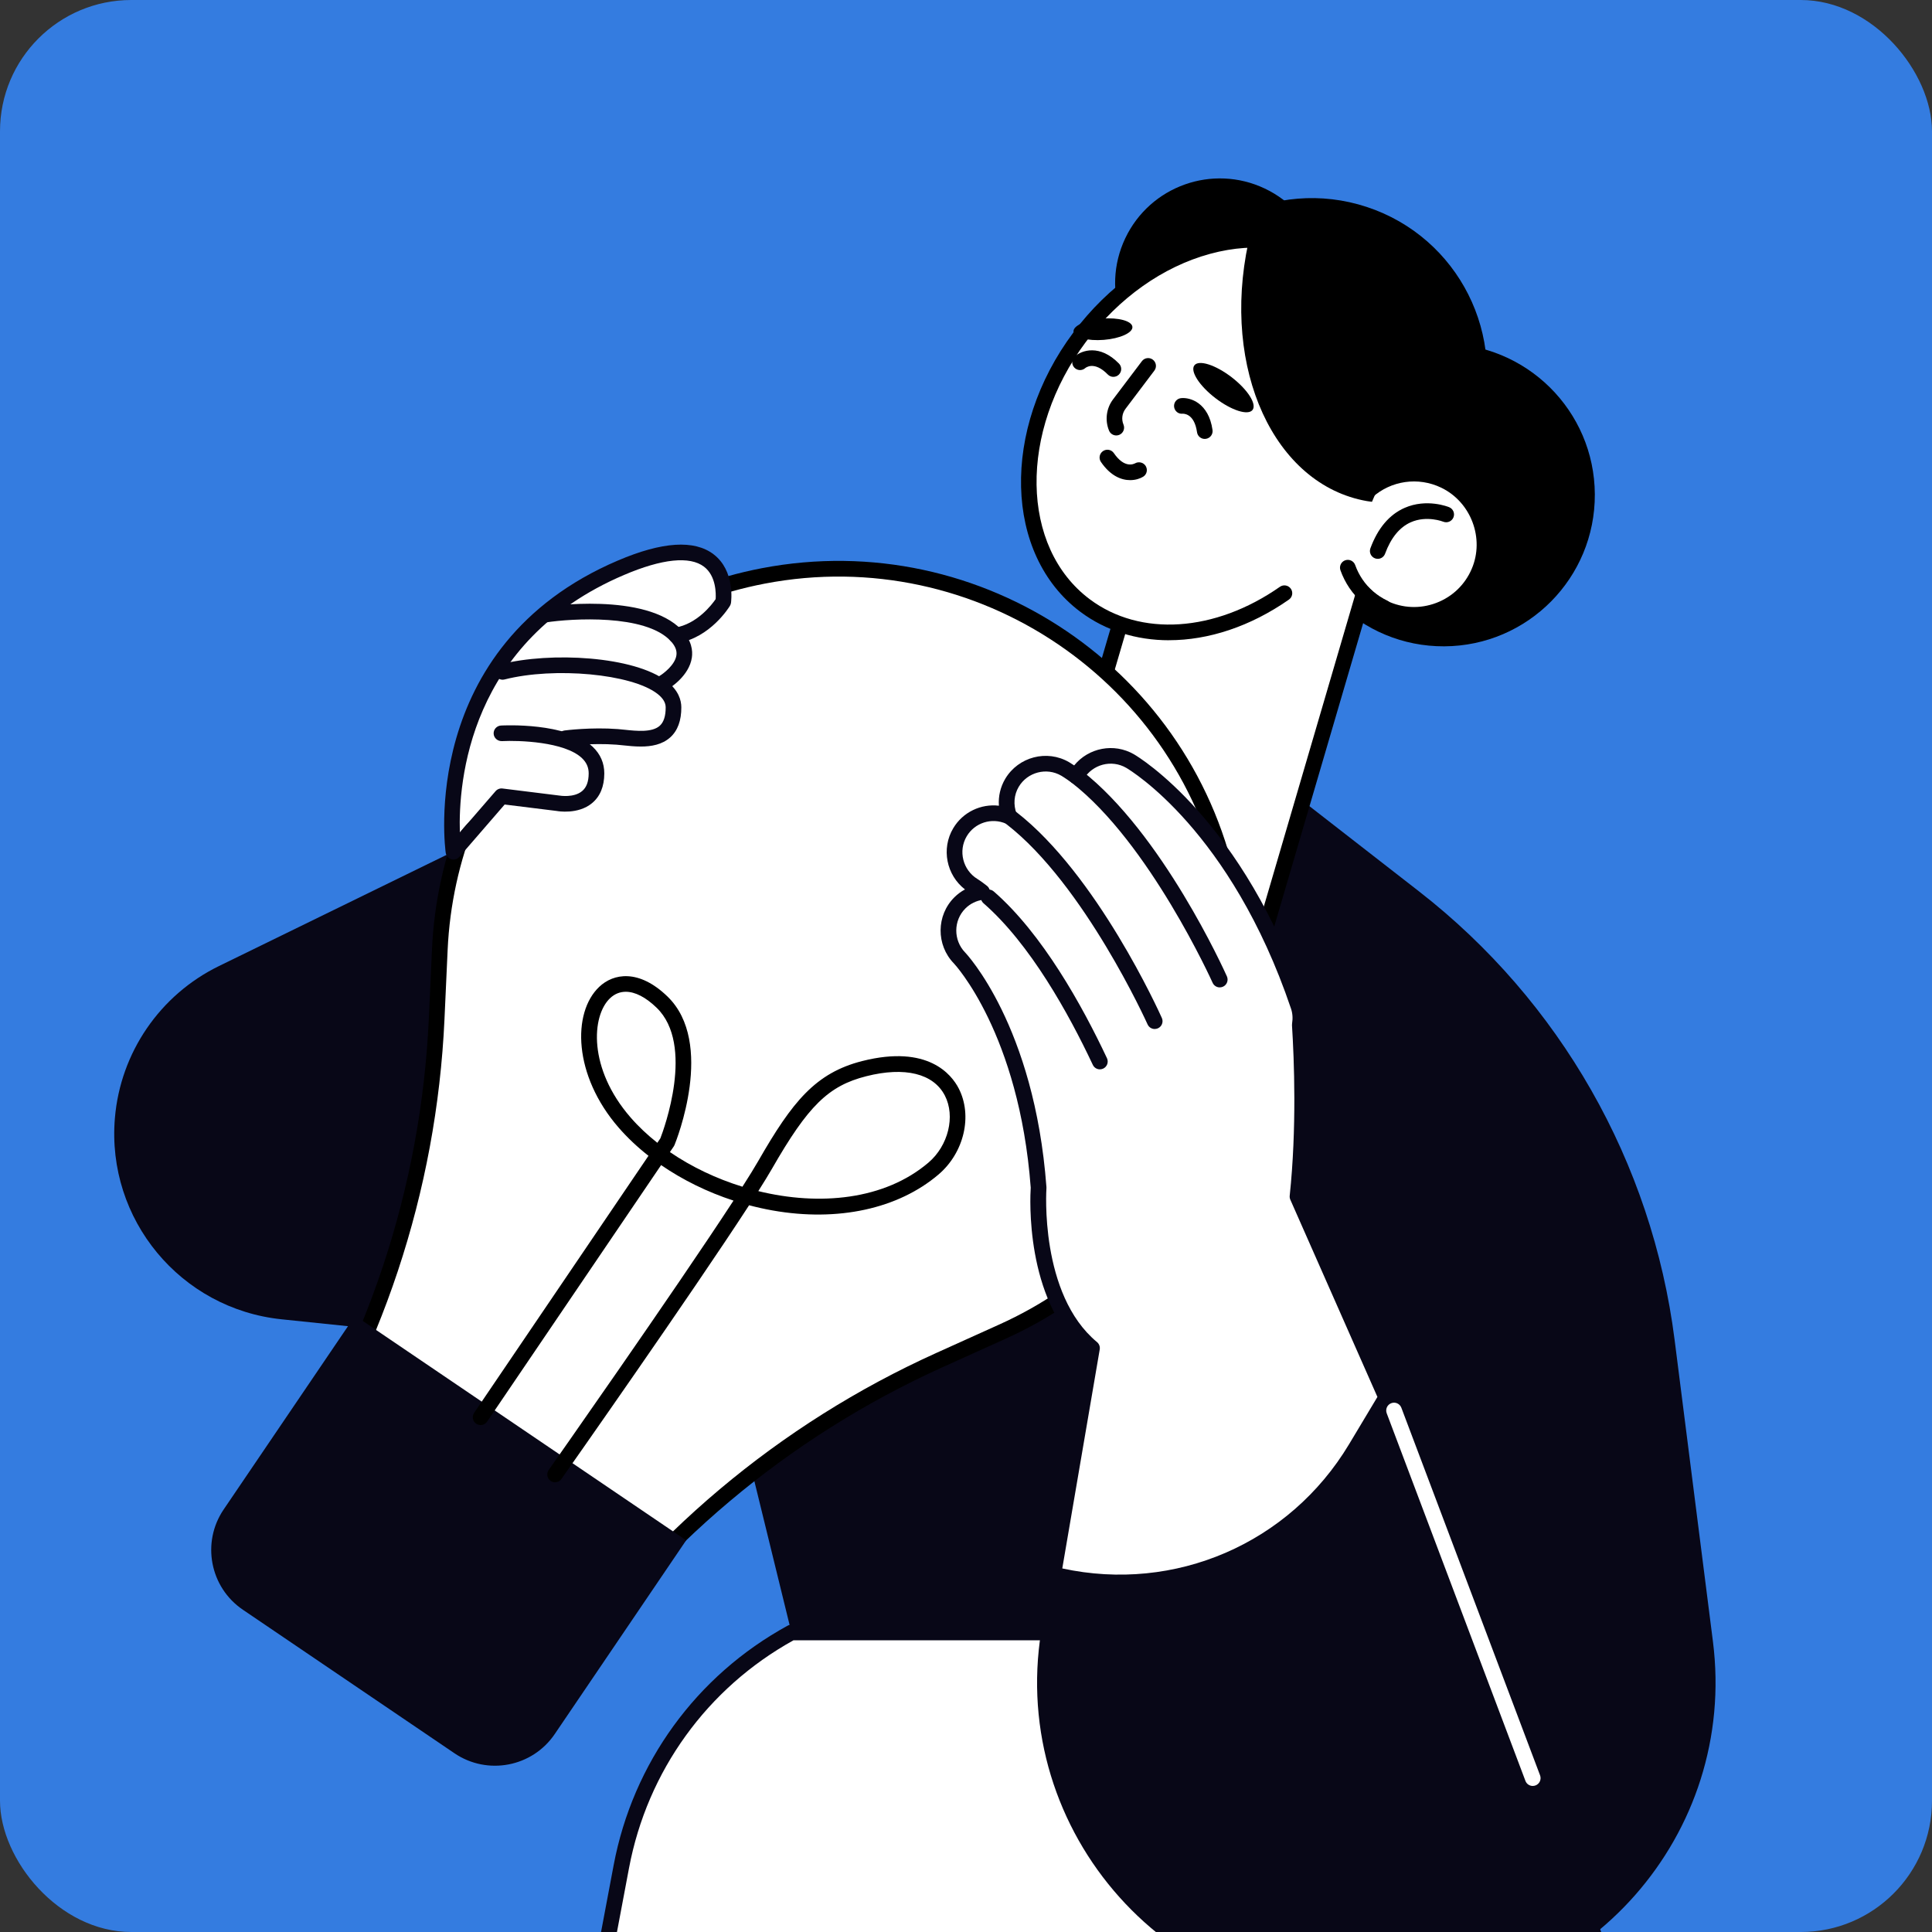
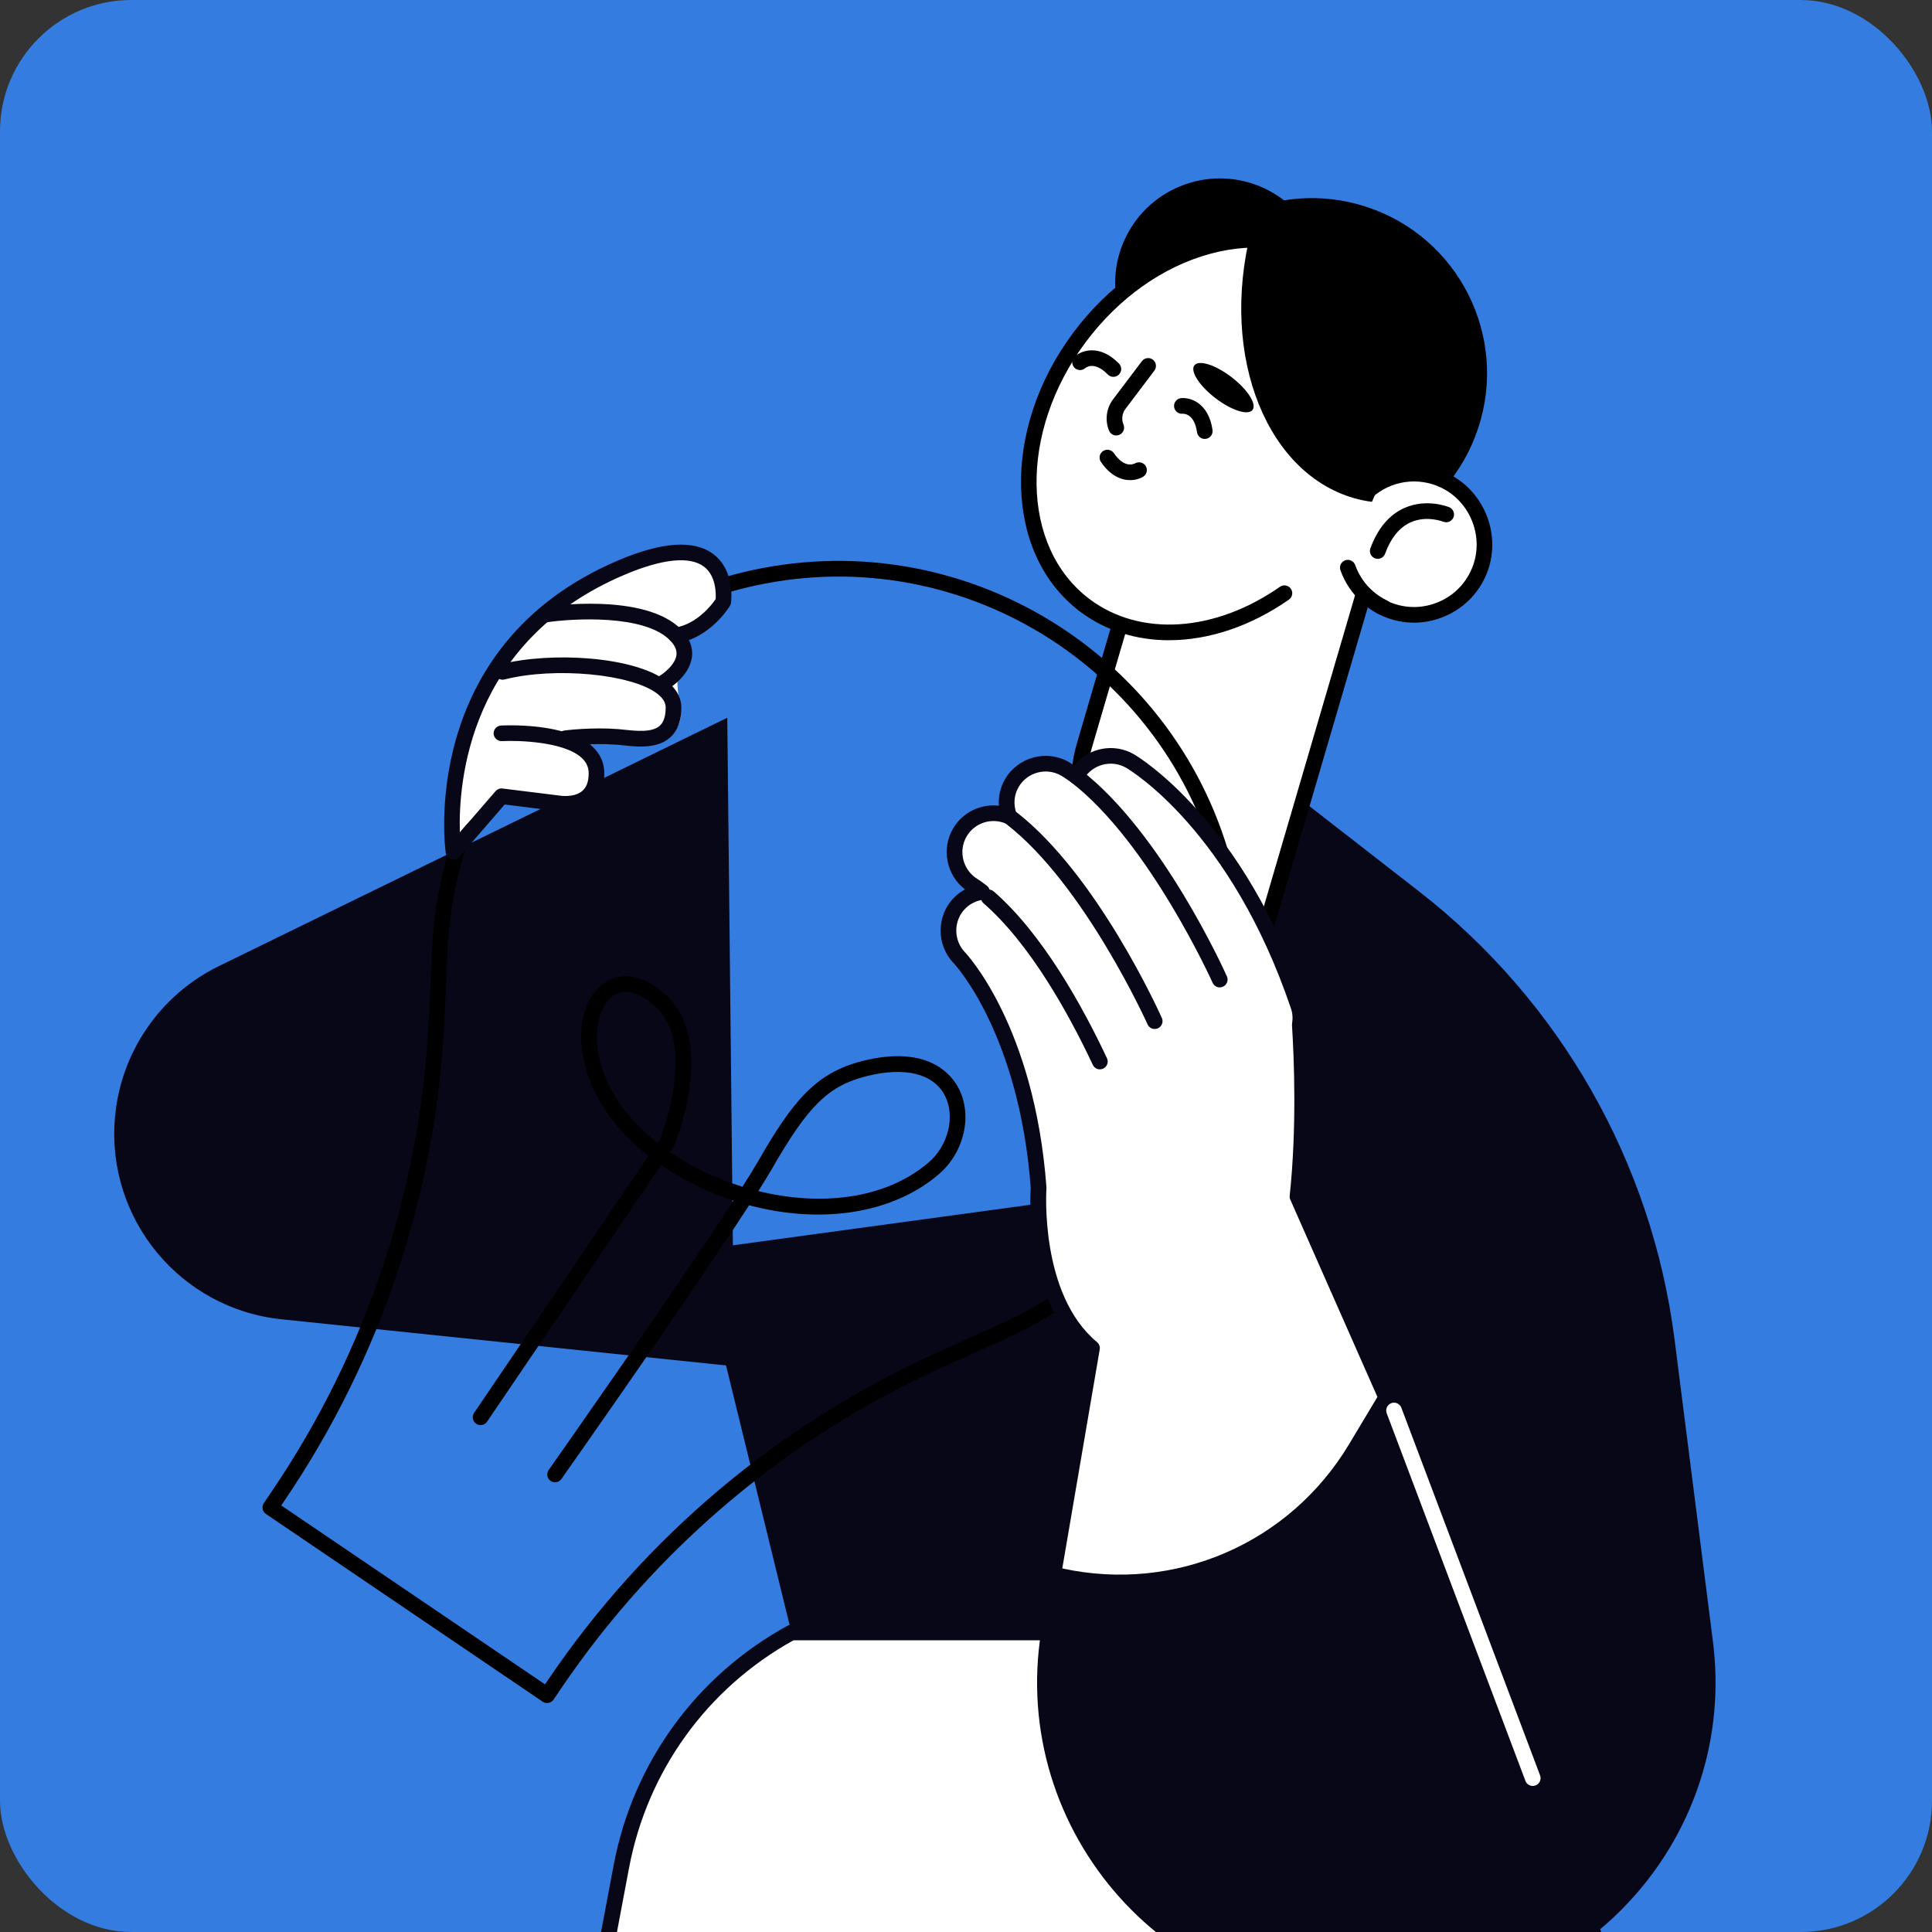
<svg xmlns="http://www.w3.org/2000/svg" id="Layer_2" data-name="Layer 2" viewBox="0 0 854.84 854.84">
  <rect x="0" y="0" width="854.84" height="854.84" fill="#333333" stroke="none" />
  <defs>
    <style> .cls-1 { fill: #fff; } .cls-2 { fill: none; } .cls-3 { fill: #080717; } .cls-4 { fill: #347ce0; } .cls-5 { clip-path: url(#clippath); } </style>
    <clipPath id="clippath">
      <rect class="cls-2" y="0" width="854.84" height="854.84" rx="58.09" ry="58.09" />
    </clipPath>
  </defs>
  <g id="_Layer_" data-name="&amp;lt;Layer&amp;gt;">
    <g class="cls-5">
      <rect class="cls-4" y="0" width="854.84" height="854.84" rx="58.09" ry="58.09" />
      <g>
        <g>
          <path class="cls-1" d="M263.86,884.59l11.06-58.71c8.3-44.06,35.92-82.07,75.26-103.57h303.84l62.15,162.28h-452.31Z" />
          <path class="cls-3" d="M716.17,888.05c-1.39,0-2.7-.85-3.23-2.22l-61.3-160.05h-300.57c-38.17,21.15-64.66,57.83-72.75,100.75l-11.06,58.71c-.35,1.87-2.16,3.11-4.04,2.76-1.88-.35-3.11-2.16-2.76-4.04l11.06-58.71c8.53-45.25,36.59-83.87,77-105.96.51-.28,1.08-.42,1.66-.42h303.84c1.43,0,2.72.89,3.23,2.22l62.15,162.28c.68,1.78-.21,3.79-2,4.47-.41.16-.82.23-1.24.23Z" />
        </g>
        <polygon class="cls-3" points="308.74 553.12 350.18 722.31 654.02 729.21 688.55 501.33 308.74 553.12" />
        <path class="cls-3" d="M321.79,317.57l-224.92,109.88c-26.11,12.75-43.59,38.29-46.03,67.24h0c-3.78,44.81,29.01,84.41,73.74,89.05l200.28,20.79-3.07-286.96Z" />
        <path class="cls-3" d="M559.64,341.35l68.2,53.04c62.46,48.58,103.13,119.93,113.11,198.43l16.96,133.49c10.83,85.2-55.57,160.57-141.45,160.57h-14.94c-91.2,0-158.96-84.43-139.21-173.47l3.73-16.82,93.61-355.25Z" />
        <g>
          <circle cx="580.49" cy="165.13" r="77.46" transform="translate(241.88 664.71) rotate(-71.75)" />
-           <circle cx="638.7" cy="219.03" r="66.95" transform="translate(-1.06 3.12) rotate(-.28)" />
          <g>
            <path class="cls-1" d="M604.77,217.57c9.13-8.2,22.67-10.58,34.43-4.91,14.84,7.15,21.64,25.24,15.17,40.38-7.01,16.39-26.16,23.53-42.12,15.96-3.42-1.62-6.38-3.81-8.88-6.36l-44.14,150.59-40.33-11.82c-30.56-8.96-48.07-40.99-39.11-71.54l40.19-137.14,84.78,24.85Z" />
            <path d="M559.24,416.69c-.33,0-.65-.05-.97-.14l-40.33-11.82c-15.67-4.59-28.61-15.01-36.43-29.33-7.83-14.32-9.62-30.84-5.02-46.51l40.19-137.14c.26-.88.86-1.62,1.66-2.07.81-.44,1.75-.53,2.63-.28l82.99,24.32c10.4-8.35,24.62-10.03,36.75-4.18,16.47,7.94,24.03,28.06,16.85,44.86-3.75,8.77-10.72,15.46-19.63,18.83-8.91,3.38-18.55,2.98-27.16-1.11-1.96-.93-3.83-2.05-5.59-3.35l-42.62,145.42c-.26.88-.86,1.62-1.66,2.07-.51.28-1.09.42-1.66.42ZM522.34,197.02l-39.22,133.82c-4.07,13.89-2.49,28.54,4.46,41.24,6.94,12.7,18.42,21.94,32.31,26.01l37.01,10.85,43.16-147.27c.34-1.18,1.29-2.09,2.48-2.38,1.19-.3,2.45.05,3.31.93,2.33,2.38,4.99,4.28,7.89,5.66,6.88,3.27,14.61,3.59,21.74.89,7.13-2.7,12.71-8.05,15.71-15.08,5.75-13.44-.3-29.54-13.49-35.9-10.19-4.91-22.2-3.19-30.62,4.37-.89.8-2.13,1.07-3.29.75l-81.46-23.88Z" />
          </g>
          <path d="M609.59,247.26c-.4,0-.8-.07-1.19-.21-1.79-.66-2.71-2.65-2.05-4.44,3.28-8.9,8.38-14.93,15.16-17.9,9.77-4.29,19.3-.46,19.7-.29,1.77.73,2.61,2.75,1.88,4.52-.73,1.76-2.74,2.6-4.51,1.89h0c-.07-.03-7.32-2.88-14.36.25-4.96,2.2-8.79,6.89-11.38,13.93-.52,1.4-1.84,2.26-3.25,2.26Z" />
          <path d="M497.89,105.42c-10.98,23.12-1.14,50.77,21.99,61.75,23.12,10.98,50.77,1.14,61.75-21.99,10.98-23.12,1.14-50.77-21.99-61.75-23.12-10.98-50.77-1.14-61.75,21.99Z" />
          <path d="M612.38,272.36c-.5,0-1-.11-1.48-.33-5.62-2.67-10.42-6.79-13.88-11.93-1.62-2.41-2.94-5.02-3.92-7.77-.64-1.8.3-3.78,2.1-4.42,1.81-.63,3.78.3,4.42,2.1.79,2.2,1.84,4.3,3.14,6.23,2.76,4.11,6.61,7.41,11.1,9.54,1.73.82,2.46,2.88,1.64,4.61-.59,1.25-1.83,1.98-3.13,1.98Z" />
          <g>
            <path class="cls-1" d="M611.98,204.11c11.26-33.56,4.59-68-19.65-86.14-32.32-24.18-83.63-10.21-114.62,31.2-30.99,41.41-29.91,94.59,2.4,118.77,24.24,18.14,59.16,14.81,88.18-5.46l43.68-58.38Z" />
            <path d="M517.29,283.29c-14.41,0-28-4.16-39.25-12.57-33.79-25.29-35.18-80.74-3.1-123.61,15.45-20.65,36.29-35.37,58.68-41.47,22.7-6.18,44.29-2.78,60.79,9.56,24.79,18.55,32.97,53.87,20.85,90.01-.61,1.81-2.57,2.78-4.38,2.18-1.81-.61-2.79-2.57-2.18-4.38,11.15-33.25,3.92-65.54-18.44-82.27-14.76-11.04-34.23-14.04-54.82-8.43-20.91,5.69-40.42,19.52-54.95,38.93-29.79,39.82-29.03,90.92,1.71,113.92,22.35,16.73,55.38,14.56,84.13-5.53,1.57-1.09,3.72-.71,4.82.86,1.1,1.57.71,3.72-.86,4.82-17.07,11.92-35.63,17.96-52.99,17.96Z" />
          </g>
          <path d="M607.05,222.03c-.74-.1-1.48-.18-2.21-.31-41.01-7.14-64.52-58.32-52.5-114.32.14-.63.3-1.25.44-1.88,15.14-1.1,29.47,2.55,41.14,11.58,27.11,20.98,31.38,64.31,13.13,104.92Z" />
-           <path d="M501.05,144.63c.21,2.6-5.46,5.17-12.65,5.75-7.2.58-13.2-1.06-13.41-3.66-.21-2.6,5.46-5.17,12.65-5.75,7.2-.58,13.2,1.06,13.41,3.66Z" />
          <path d="M554.21,181.38c-1.97,2.57-9.32.23-16.43-5.22-7.11-5.45-11.27-11.94-9.31-14.51,1.97-2.57,9.32-.23,16.43,5.22,7.11,5.45,11.27,11.94,9.31,14.51Z" />
          <path d="M493.91,192.67c-1.36,0-2.65-.8-3.2-2.14-1.89-4.58-1.21-9.88,1.77-13.82l12.76-16.89c1.15-1.53,3.32-1.84,4.85-.68,1.52,1.15,1.83,3.32.67,4.85l-12.76,16.89c-1.53,2.03-1.87,4.65-.89,7.01.73,1.77-.11,3.79-1.88,4.52-.43.18-.88.26-1.32.26Z" />
          <path d="M533.06,194.21c-1.69,0-3.18-1.25-3.42-2.97-1.22-8.58-6.18-8.17-6.38-8.19-1.93.22-3.59-1.22-3.77-3.12-.18-1.9,1.22-3.59,3.12-3.77,4.04-.4,12.17,2.07,13.89,14.1.27,1.89-1.05,3.64-2.94,3.91-.17.02-.33.03-.49.03Z" />
          <path d="M492.65,166.75c-.9,0-1.8-.35-2.48-1.04-6.05-6.2-9.83-2.97-9.99-2.84-1.43,1.27-3.62,1.14-4.89-.29-1.27-1.43-1.14-3.62.29-4.89,3.04-2.7,11.04-5.52,19.53,3.18,1.33,1.37,1.31,3.56-.06,4.89-.67.66-1.54.98-2.42.98Z" />
          <path d="M500.05,212.44c-3.88,0-8.69-1.84-12.92-8.04-1.08-1.58-.67-3.73.91-4.81,1.58-1.07,3.73-.67,4.81.91,4.58,6.7,8.63,4.91,9.4,4.49,1.65-.91,3.76-.37,4.71,1.25.95,1.63.46,3.69-1.14,4.68-1.33.82-3.37,1.52-5.77,1.52Z" />
        </g>
        <g>
          <g>
-             <path class="cls-1" d="M337.75,254.82h0c-80.22,15.38-139.42,83.76-143.14,165.35l-1.4,30.73c-3.45,75.46-27.72,148.49-70.12,211l-3.46,5.11,122.45,83.06,3.46-5.11c42.4-62.51,101.29-112.07,170.12-143.17l28.03-12.66c74.43-33.63,116.08-113.92,100.71-194.14h0c-18.36-95.77-110.87-158.53-206.65-140.17Z" />
            <path d="M242.06,753.53c-.67,0-1.34-.19-1.94-.6l-122.46-83.06c-.76-.51-1.28-1.31-1.45-2.21-.17-.9.02-1.84.53-2.6l3.47-5.11c42.07-62.02,66.11-134.36,69.53-209.22l1.4-30.73c3.81-83.52,63.83-152.85,145.95-168.59h0c97.5-18.68,192.01,45.43,210.7,142.92,15.74,82.12-26.48,163.52-102.68,197.94l-28.03,12.66c-68.29,30.86-126.62,79.95-168.69,141.96l-3.46,5.11c-.67.99-1.76,1.52-2.87,1.52ZM124.42,666.09l116.73,79.18,1.52-2.24c42.78-63.07,102.11-113,171.57-144.38l28.03-12.66c73.27-33.1,113.87-111.37,98.73-190.33-17.97-93.74-108.83-155.41-202.6-137.43-78.96,15.14-136.67,81.8-140.34,162.11l-1.4,30.73c-3.48,76.13-27.93,149.72-70.71,212.79l-1.52,2.24Z" />
          </g>
-           <path class="cls-3" d="M103.81,620.16h177.01v103.6c0,17.62-14.31,31.93-31.93,31.93h-113.15c-17.62,0-31.93-14.31-31.93-31.93v-103.6h0Z" transform="translate(419.34 10.66) rotate(34.15)" />
          <path d="M245.61,655.87c-.69,0-1.38-.2-1.99-.63-1.56-1.1-1.94-3.26-.84-4.82.65-.93,55.62-79.09,81.77-119.19-11.56-3.78-22.49-9.15-32.03-15.72l-77.01,113.52c-1.07,1.59-3.22,2-4.81.92-1.58-1.07-1.99-3.22-.92-4.81l77.15-113.74c-4.9-3.85-9.35-8.04-13.22-12.49-20.05-23.1-20.62-50.85-8.57-62.27,6.29-5.97,17.51-7.98,30.17,4.25,21.26,20.53,3.9,63.87,3.15,65.71-.09.22-.2.44-.34.64l-1.71,2.51c9.55,6.54,20.55,11.77,32.09,15.33,2.97-4.64,5.37-8.53,7.03-11.42,15.11-26.33,25.35-38.96,46.03-44.2,29.04-7.33,39.48,6.01,42.62,12.1,6.24,12.08,2.41,28.47-8.92,38.11-17.86,15.22-44.6,21.01-73.37,15.92-3.51-.62-7-1.4-10.44-2.31-25.46,39.23-80.33,117.26-83.04,121.11-.67.96-1.75,1.47-2.83,1.47ZM335.51,527.02c26.99,6.62,55.85,3.96,75.3-12.61,8.79-7.49,11.98-20.52,7.26-29.66-5.05-9.77-17.72-12.88-34.77-8.56-16.75,4.24-25.72,13.04-41.73,40.94-1.49,2.59-3.55,5.95-6.05,9.9ZM276.89,438.82c-2.59,0-4.94.94-6.96,2.85-8.23,7.8-9.75,31.06,9.03,52.71,3.49,4.03,7.49,7.79,11.89,11.27l1.34-1.98c1.49-3.86,15.37-41.33-1.67-57.8-4.83-4.67-9.53-7.05-13.64-7.05Z" />
        </g>
        <g>
          <g>
            <path class="cls-1" d="M574.1,529.44c3.21-30.45,1.93-61.56,1.02-76,.44-2.7.32-5.53-.62-8.3-27.08-80.03-72.5-107.26-74.42-108.38-8.2-4.78-18.65-2.02-23.52,6.13-.13.21-.19.44-.31.66-2.82-2.06-4.6-3.13-4.95-3.34-8.2-4.78-18.65-2.02-23.52,6.13-2.8,4.7-3.02,10.18-1.22,14.95-7.9-3.51-17.27-.69-21.8,6.92-4.86,8.16-2.17,18.75,5.94,23.68.07.04,1.47.92,3.82,2.76-3.58.51-7.03,2.07-9.8,4.81-6.74,6.69-6.78,17.61-.16,24.42.3.3,29.75,31.3,34.97,101.6,0,0-3.62,48.41,23.62,71l-17.12,100.11h0c52,12.77,106.26-9.83,133.81-55.75l13.51-22.51-39.26-88.9Z" />
            <path class="cls-3" d="M495.52,703.65c-10.03,0-20.2-1.2-30.31-3.69-1.76-.43-2.89-2.15-2.59-3.94l16.79-98.19c-25.91-23.25-23.63-68.03-23.35-72.33-5.14-68.28-33.7-98.91-33.99-99.21-7.93-8.15-7.84-21.28.21-29.27,1.4-1.39,2.98-2.56,4.69-3.48-8.2-6.33-10.6-18.01-5.19-27.09,4.27-7.16,12.29-10.89,20.2-9.95-.3-4.15.66-8.29,2.81-11.92,5.81-9.74,18.47-13.04,28.23-7.35.21.12.99.59,2.26,1.44,6.34-7.81,17.63-10.07,26.51-4.89,1.97,1.15,48.49,29.09,75.96,110.26,1.02,3.02,1.3,6.24.82,9.56.97,15.52,2.1,45.46-.96,75.28l38.88,88.06c.45,1.03.38,2.21-.2,3.18l-13.51,22.51c-23.14,38.57-63.96,61.01-107.29,61.02ZM470,693.97c49.84,10.83,100.5-10.94,126.88-54.9l12.58-20.98-38.53-87.26c-.25-.55-.34-1.16-.28-1.76,3.15-29.86,1.98-60.07,1.01-75.41-.02-.26,0-.52.04-.77.38-2.34.22-4.58-.48-6.63-26.65-78.75-71.02-105.41-72.89-106.51-6.5-3.79-14.93-1.58-18.8,4.92-.04.11-.18.43-.23.53-.48.88-1.31,1.51-2.28,1.73-.97.23-2,.01-2.81-.58-2.87-2.1-4.58-3.1-4.65-3.14-6.49-3.78-14.93-1.58-18.8,4.91-2.13,3.58-2.47,7.93-.95,11.96.49,1.3.16,2.78-.86,3.74-1.01.96-2.5,1.22-3.78.65-6.36-2.84-13.86-.46-17.42,5.53-3.87,6.5-1.73,15,4.77,18.95.09.05,1.61,1,4.16,2.99,1.09.86,1.57,2.28,1.21,3.62s-1.49,2.34-2.86,2.53c-3.03.43-5.74,1.75-7.85,3.84-5.37,5.33-5.42,14.09-.11,19.55.31.31,30.63,32.27,35.94,103.76.01.17.01.34,0,.51-.03.47-3.15,46.91,22.38,68.08.95.79,1.41,2.03,1.2,3.25l-16.57,96.9Z" />
          </g>
          <g>
            <path class="cls-1" d="M539.7,433.43s-27.91-62.36-63.44-89.87l63.44,89.87Z" />
            <path class="cls-3" d="M539.7,436.89c-1.32,0-2.59-.76-3.16-2.05-.28-.62-27.97-61.89-62.4-88.55-1.51-1.17-1.79-3.35-.62-4.86,1.17-1.51,3.34-1.78,4.86-.62,35.81,27.73,63.33,88.62,64.48,91.2.78,1.74,0,3.79-1.74,4.57-.46.2-.94.3-1.41.3Z" />
          </g>
          <g>
-             <path class="cls-1" d="M510.92,451.84s-27.91-62.36-63.44-89.87l63.44,89.87Z" />
            <path class="cls-3" d="M510.92,455.3c-1.32,0-2.59-.76-3.16-2.05-.28-.62-27.97-61.89-62.4-88.55-1.51-1.17-1.79-3.35-.62-4.86,1.17-1.52,3.34-1.79,4.86-.62,35.81,27.73,63.33,88.62,64.48,91.2.78,1.74,0,3.79-1.74,4.57-.46.2-.94.3-1.41.3Z" />
          </g>
          <g>
            <path class="cls-1" d="M486.66,469.69c-10.02-21.29-27.68-53.89-49.22-72.63l49.22,72.63Z" />
            <path class="cls-3" d="M486.66,473.15c-1.3,0-2.54-.73-3.13-1.99-10.69-22.72-27.77-53.57-48.36-71.5-1.44-1.25-1.59-3.44-.34-4.88,1.25-1.45,3.44-1.6,4.88-.34,21.5,18.71,39.1,50.44,50.08,73.77.81,1.73.07,3.79-1.66,4.61-.48.22-.98.33-1.47.33Z" />
          </g>
        </g>
        <g>
          <path class="cls-1" d="M200.35,372.88s-6.24-67.2,49.26-108.58c44.48-33.17,75.92-15.56,72.78,2.5-1.25,7.23-20.35,15.92-20.35,15.92,0,0,1.84,10.79-1.09,14.18-2.93,3.38.26,13.37.07,20.44-.21,7.45-10.36,12.73-17.2,10.76-6.84-1.97-28.4-2.88-28.4-2.88,0,0,7.67,10.44,9.83,19.03,1.48,5.88-8.7,16.14-19.48,13.39-10.77-2.75-28.96-10.6-45.42,15.26Z" />
          <path class="cls-3" d="M293.49,305.57c-1.19,0-2.34-.61-2.99-1.71-.97-1.65-.41-3.77,1.24-4.73,1.89-1.13,6.96-4.98,7.55-9.21.3-2.11-.56-4.2-2.63-6.39-11.23-11.89-43.6-9.9-55.13-8.13-1.87.26-3.66-1-3.95-2.89-.29-1.89,1.01-3.66,2.89-3.95,1.84-.28,45.2-6.73,61.21,10.22,4.44,4.7,4.87,9.19,4.45,12.13-1.18,8.27-9.91,13.61-10.9,14.19-.55.32-1.15.48-1.75.48Z" />
          <path class="cls-3" d="M283.53,330.32c-2.75,0-5.45-.29-7.83-.54-1.03-.11-2-.21-2.87-.28-11.03-.84-22.05.56-22.16.57-1.92.26-3.63-1.09-3.88-2.98-.25-1.9,1.09-3.63,2.99-3.88.48-.06,11.82-1.51,23.58-.62.94.07,1.98.18,3.08.3,5.11.54,12.1,1.29,15.49-1.78,1.75-1.58,2.63-4.32,2.61-8.12-.01-2.15-1.23-4.13-3.72-6.05-11.35-8.77-45.45-11.94-67.58-6.3-1.86.49-3.73-.65-4.21-2.5-.47-1.85.65-3.73,2.5-4.21,22.17-5.65,59.12-3.6,73.52,7.53,5.27,4.07,6.4,8.49,6.41,11.49.03,5.87-1.61,10.34-4.89,13.3-3.58,3.24-8.38,4.07-13.04,4.07Z" />
          <path class="cls-3" d="M200.64,380.32c-.32,0-.64-.04-.96-.14-1.3-.38-2.26-1.47-2.46-2.81-.14-.91-12.8-91.4,76.17-129.35,19.59-8.36,33.84-9.28,42.36-2.75,9.58,7.34,7.77,20.91,7.69,21.48-.07.46-.22.9-.46,1.3-.35.58-8.66,14.13-23.25,16.51-1.88.31-3.67-.98-3.97-2.86-.31-1.89.97-3.67,2.86-3.97,9.84-1.6,16.39-10.25,18.03-12.64.16-2.37.25-10.23-5.14-14.34-6.3-4.8-18.54-3.54-35.4,3.65-68.8,29.34-73.33,91.72-72.64,113.91l15.81-18.26c.76-.87,1.9-1.31,3.04-1.17l25.13,3.12c.25.04,6.46,1.09,10.12-1.98,1.94-1.62,2.88-4.17,2.9-7.81.01-2.64-.96-4.85-2.96-6.75-7.73-7.35-28.21-7.92-35.44-7.54-1.9.04-3.54-1.36-3.65-3.26-.11-1.91,1.36-3.54,3.26-3.64,1.18-.07,29.1-1.48,40.58,9.42,3.41,3.24,5.13,7.21,5.12,11.8-.02,5.75-1.85,10.16-5.42,13.12-6.18,5.13-15.19,3.55-15.57,3.47l-23.1-2.86-20.04,23.16c-.67.77-1.63,1.2-2.62,1.2Z" />
        </g>
        <path class="cls-1" d="M678.19,790.22c-1.4,0-2.72-.85-3.24-2.24l-61.38-162.66c-.67-1.79.23-3.79,2.02-4.46,1.78-.68,3.78.22,4.46,2.01l61.38,162.66c.67,1.79-.23,3.79-2.02,4.46-.4.15-.81.22-1.22.22Z" />
      </g>
    </g>
  </g>
</svg>